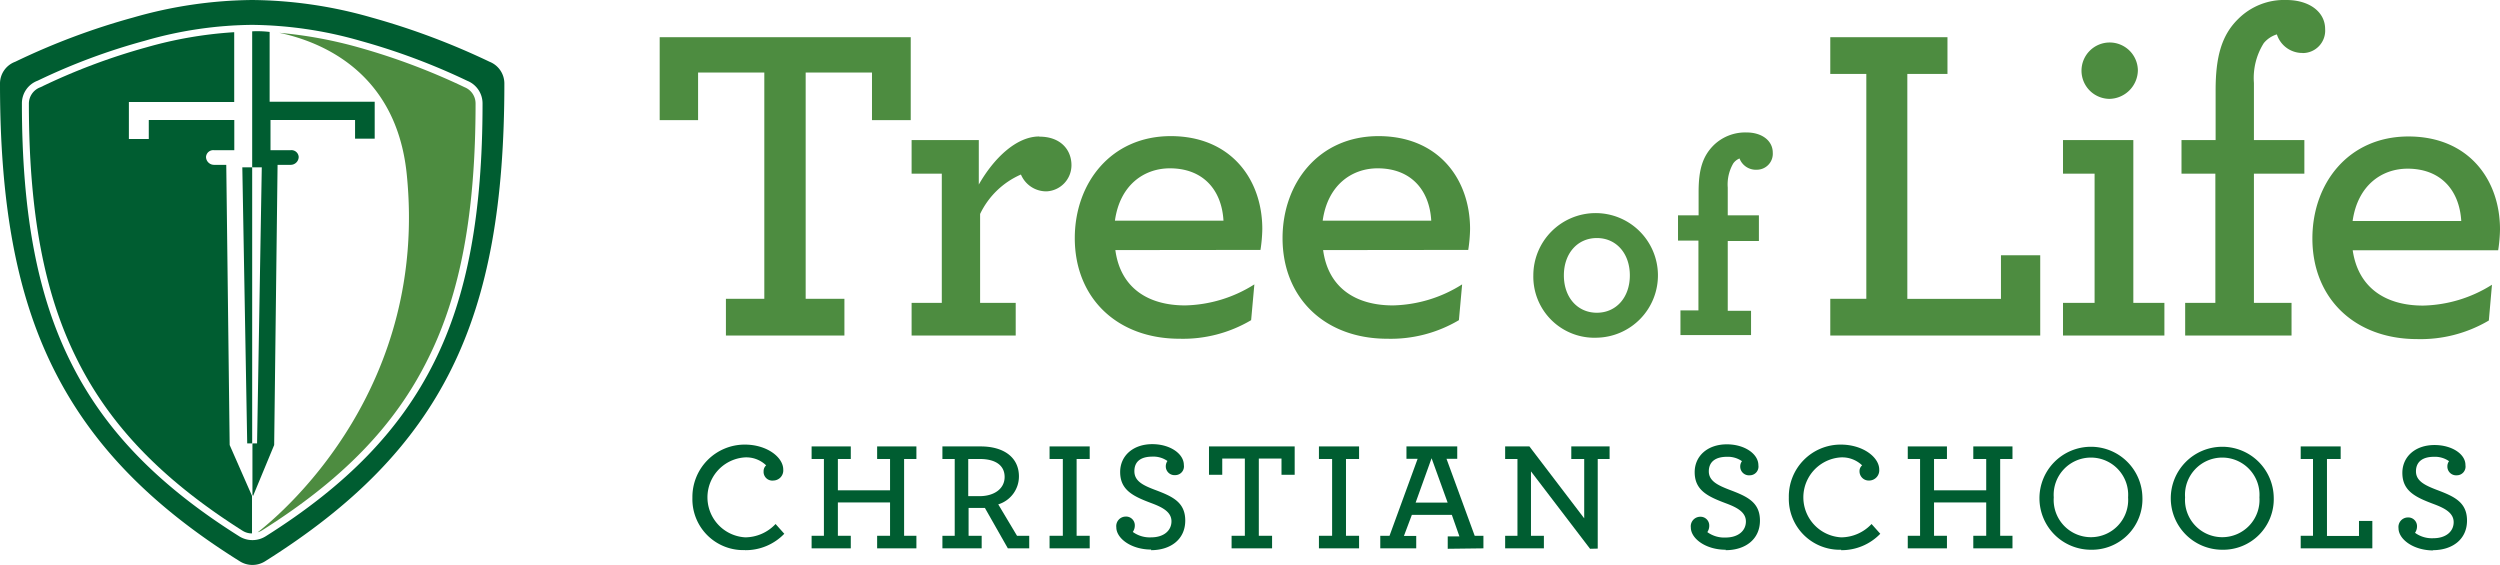
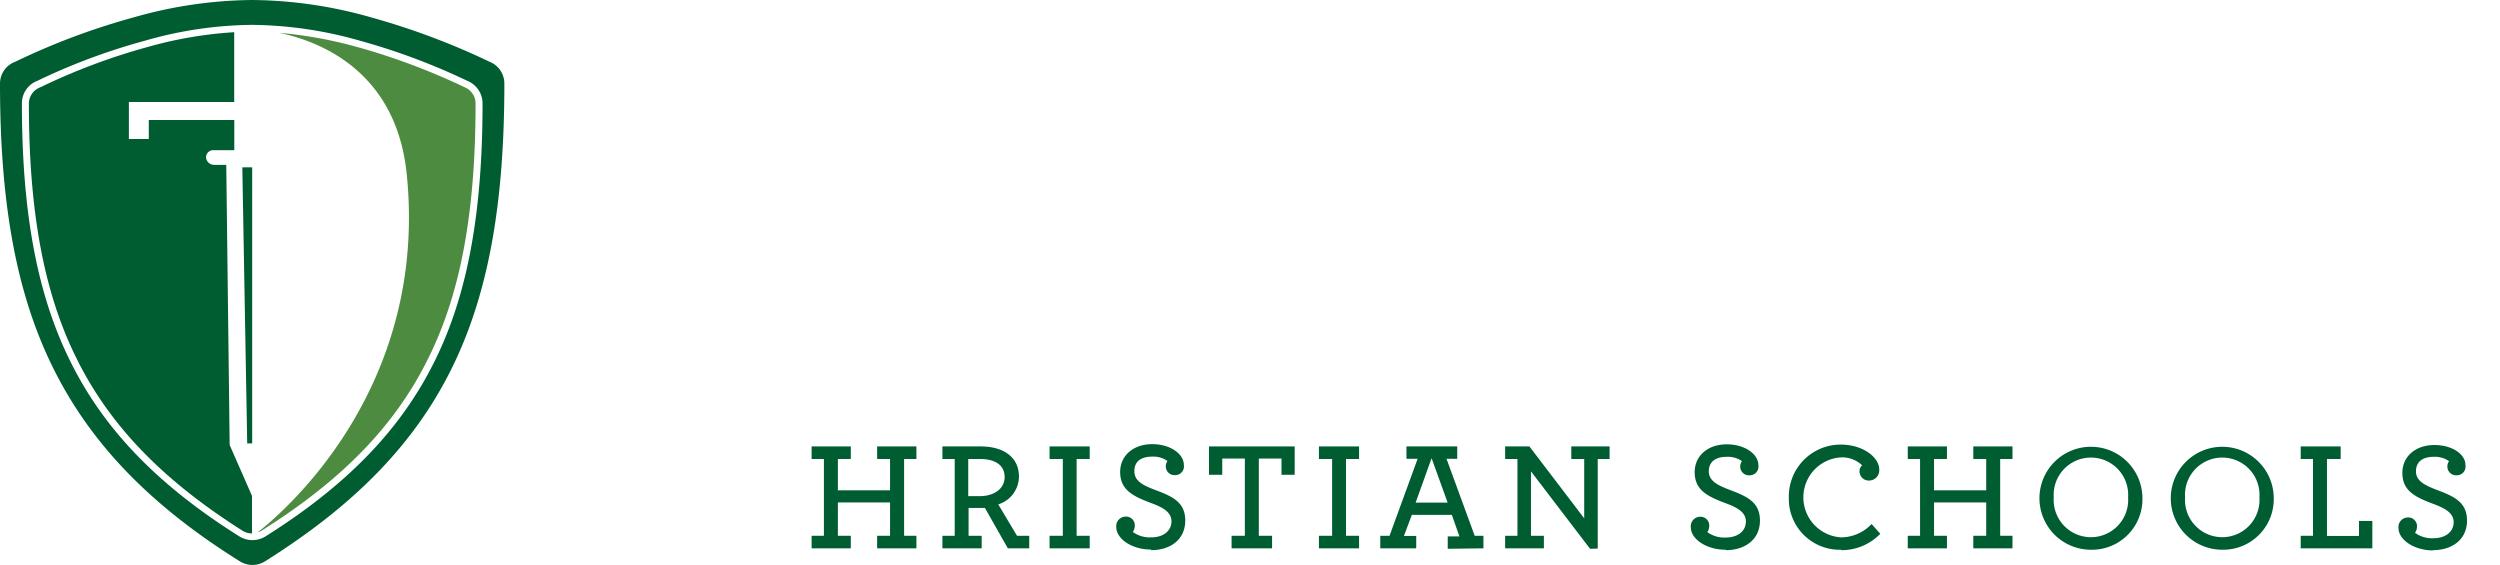
<svg xmlns="http://www.w3.org/2000/svg" viewBox="0 0 286.5 64.74">
  <defs>
    <style>.cls-1{fill:#4d8c40;}.cls-2{fill:#005d31;}</style>
  </defs>
  <g id="Layer_2" data-name="Layer 2">
    <g id="Horizontal_Logo" data-name="Horizontal Logo">
-       <path class="cls-1" d="M83.19,38.45H96.77V34.24H92.33V8.31h7.6v5.46h4.44V4.26H75.6v9.51H80V8.31h7.59V34.24H83.19v4.21Zm35.9-22.81c-2.58,0-5.17,2.44-6.92,5.51v-5.1h-7.7V19.9h3.46V34.71h-3.46v3.74H116.4V34.71h-4.08V24.52A9.3,9.3,0,0,1,117,20a3.15,3.15,0,0,0,2.94,1.93,3,3,0,0,0,2.85-3c0-1.76-1.24-3.27-3.67-3.27Zm25.36,13a17,17,0,0,0,.21-2.39c0-5.72-3.62-10.65-10.49-10.65s-11,5.4-11,11.69c0,6.86,4.85,11.53,12,11.53a15.31,15.31,0,0,0,8.21-2.13l.37-4.1A15.41,15.41,0,0,1,135.82,35c-4.34,0-7.43-2.08-8-6.34Zm-10.38-9.35c3.77,0,5.94,2.44,6.14,6H127.77c.56-4.05,3.3-6,6.3-6Zm34.19,9.35a17,17,0,0,0,.21-2.39c0-5.72-3.62-10.65-10.49-10.65s-11,5.4-11,11.69c0,6.86,4.85,11.53,12,11.53a15.31,15.31,0,0,0,8.21-2.13l.37-4.1A15.41,15.41,0,0,1,159.63,35c-4.34,0-7.43-2.08-8-6.34Zm-10.38-9.35c3.77,0,5.94,2.44,6.14,6H151.58c.56-4.05,3.3-6,6.3-6ZM183,38.7a7.14,7.14,0,1,0-7.28-7.14A7,7,0,0,0,183,38.7Zm0-2.86c-2.22,0-3.78-1.76-3.78-4.28s1.56-4.28,3.78-4.28,3.78,1.76,3.78,4.28-1.56,4.28-3.78,4.28Zm18.32-16.39a1.83,1.83,0,0,0,1.84-1.95c0-1.38-1.25-2.32-3-2.32a5.18,5.18,0,0,0-3.75,1.44c-1.31,1.29-1.75,2.86-1.75,5.38v2.68H192.3v2.89h2.34v8h-2.06v2.83h8.09V35.62H198v-8h3.57V24.68H198V21.5a4.79,4.79,0,0,1,.63-2.77,1.64,1.64,0,0,1,.72-.57,2,2,0,0,0,2,1.29Zm8.42,19h24.07v-9.2h-4.5v5H218.58V8.47h4.6V4.26H209.75V8.47h4.13V34.24h-4.13v4.21Zm32-27.12A3.32,3.32,0,0,0,245,8.05a3.23,3.23,0,1,0-3.25,3.28Zm-5.32,27.12h11.62V34.71h-3.56V16.05h-8.06V19.9h3.62V34.71h-3.62v3.74ZM263.88,6.08a2.57,2.57,0,0,0,2.58-2.75c0-2-1.86-3.33-4.44-3.33a7.45,7.45,0,0,0-5.53,2.18c-1.91,1.87-2.58,4.37-2.58,8.16v5.71H250V19.9h3.88V34.71h-3.46v3.74h12.19V34.71H258.3V19.9h5.78V16.05H258.3V9.51a7.49,7.49,0,0,1,1.13-4.57,3.14,3.14,0,0,1,1.5-1,3.06,3.06,0,0,0,2.95,2.13Zm22.41,22.6a17,17,0,0,0,.21-2.39c0-5.72-3.62-10.65-10.49-10.65S265,21,265,27.33c0,6.86,4.85,11.53,12,11.53a15.37,15.37,0,0,0,8.22-2.13l.36-4.1a15.38,15.38,0,0,1-7.9,2.39c-4.34,0-7.44-2.08-8.06-6.34Zm-10.38-9.35c3.77,0,5.94,2.44,6.15,6H269.61c.57-4.05,3.3-6,6.3-6Z" />
-       <path class="cls-2" d="M85.41,63.05a6.15,6.15,0,0,0,4.47-1.88l-1-1.12a4.81,4.81,0,0,1-3.47,1.53,4.59,4.59,0,0,1-.09-9.16,3.27,3.27,0,0,1,2.48.91.88.88,0,0,0-.29.67,1,1,0,0,0,1.12,1.07,1.16,1.16,0,0,0,1.13-1.26c0-1.41-1.87-2.86-4.41-2.86a6,6,0,0,0-6,6.09,5.83,5.83,0,0,0,6,6Z" />
      <polygon class="cls-2" points="93.01 62.84 97.5 62.84 97.5 61.4 96.02 61.4 96.02 57.58 102 57.58 102 61.4 100.52 61.4 100.52 62.84 105.02 62.84 105.02 61.4 103.61 61.4 103.61 52.6 105.02 52.6 105.02 51.16 100.52 51.16 100.52 52.6 102 52.6 102 56.19 96.02 56.19 96.02 52.6 97.5 52.6 97.5 51.16 93.01 51.16 93.01 52.6 94.42 52.6 94.42 61.4 93.01 61.4 93.01 62.84 93.01 62.84" />
      <path class="cls-2" d="M116.55,61.4l-2.15-3.6a3.35,3.35,0,0,0,2.37-3.2c0-2.21-1.77-3.44-4.38-3.44H108V52.6h1.41v8.8H108v1.44h4.5V61.4H111V58.21c.3,0,.76,0,1.19,0l.68,0,2.63,4.63h2.45V61.4Zm-4.3-4.54c-.58,0-1,0-1.29,0V52.6h1.34c1.72,0,2.83.69,2.83,2.06s-1.22,2.2-2.88,2.2Z" />
      <polygon class="cls-2" points="120.28 62.84 124.88 62.84 124.88 61.4 123.38 61.4 123.38 52.6 124.88 52.6 124.88 51.16 120.28 51.16 120.28 52.6 121.8 52.6 121.8 61.4 120.28 61.4 120.28 62.84 120.28 62.84" />
      <path class="cls-2" d="M131.9,63.05c2.28,0,3.93-1.26,3.93-3.39s-1.49-2.78-3.49-3.53C131,55.62,130,55.14,130,54s.77-1.67,2.06-1.67a2.78,2.78,0,0,1,1.73.5,1.06,1.06,0,0,0-.19.62,1,1,0,0,0,1.07,1,1,1,0,0,0,1-1.16c0-1.29-1.58-2.39-3.61-2.39-2.24,0-3.69,1.36-3.69,3.19,0,2.08,1.5,2.79,3.58,3.57,1.24.46,2.3,1,2.3,2.08s-.9,1.84-2.31,1.84a3.3,3.3,0,0,1-2.12-.62,1.29,1.29,0,0,0,.23-.76,1,1,0,0,0-1.06-1,1.09,1.09,0,0,0-1.06,1.23c0,1.26,1.69,2.55,4,2.55Z" />
      <polygon class="cls-2" points="141.14 62.84 145.78 62.84 145.78 61.4 144.26 61.4 144.26 52.55 146.86 52.55 146.86 54.41 148.37 54.41 148.37 51.16 138.55 51.16 138.55 54.41 140.07 54.41 140.07 52.55 142.66 52.55 142.66 61.4 141.14 61.4 141.14 62.84 141.14 62.84" />
      <polygon class="cls-2" points="151.15 62.84 155.75 62.84 155.75 61.4 154.25 61.4 154.25 52.6 155.75 52.6 155.75 51.16 151.15 51.16 151.15 52.6 152.66 52.6 152.66 61.4 151.15 61.4 151.15 62.84 151.15 62.84" />
      <path class="cls-2" d="M170,62.84V61.4H169l-3.23-8.82H167V51.16h-5.82v1.42h1.28l-3.22,8.82h-1.06v1.44h4.12V61.42h-1.41L161.8,59h4.58l.87,2.47h-1.34v1.42Zm-4.1-5.24h-3.67l1.83-5.09,1.84,5.09Z" />
      <polygon class="cls-2" points="182.22 62.89 183.1 62.87 183.1 52.6 184.46 52.6 184.46 51.16 180.07 51.16 180.07 52.6 181.55 52.6 181.55 59.4 175.27 51.16 172.49 51.16 172.49 52.6 173.9 52.6 173.9 61.4 172.49 61.4 172.49 62.84 176.93 62.84 176.93 61.4 175.45 61.4 175.45 54.02 182.22 62.89 182.22 62.89" />
      <path class="cls-2" d="M197.76,63.05c2.27,0,3.93-1.26,3.93-3.39s-1.5-2.78-3.49-3.53c-1.32-.51-2.37-1-2.37-2.11s.78-1.67,2.07-1.67a2.81,2.81,0,0,1,1.73.5,1,1,0,0,0-.2.62,1,1,0,0,0,1.08,1,1,1,0,0,0,1-1.16c0-1.29-1.58-2.39-3.61-2.39-2.24,0-3.69,1.36-3.69,3.19,0,2.08,1.5,2.79,3.58,3.57,1.24.46,2.29,1,2.29,2.08s-.9,1.84-2.31,1.84a3.29,3.29,0,0,1-2.11-.62,1.29,1.29,0,0,0,.22-.76,1,1,0,0,0-1.05-1,1.09,1.09,0,0,0-1.06,1.23c0,1.26,1.69,2.55,4,2.55Z" />
      <path class="cls-2" d="M211,63.05a6.15,6.15,0,0,0,4.48-1.88l-1-1.12A4.81,4.81,0,0,1,211,61.58a4.59,4.59,0,0,1-.09-9.16,3.3,3.3,0,0,1,2.49.91.85.85,0,0,0-.3.67,1.06,1.06,0,0,0,1.13,1.07,1.17,1.17,0,0,0,1.13-1.26c0-1.41-1.87-2.86-4.41-2.86A5.94,5.94,0,0,0,205,57a5.83,5.83,0,0,0,6,6Z" />
      <polygon class="cls-2" points="218.63 62.84 223.12 62.84 223.12 61.4 221.64 61.4 221.64 57.58 227.62 57.58 227.62 61.4 226.14 61.4 226.14 62.84 230.63 62.84 230.63 61.4 229.22 61.4 229.22 52.6 230.63 52.6 230.63 51.16 226.14 51.16 226.14 52.6 227.62 52.6 227.62 56.19 221.64 56.19 221.64 52.6 223.12 52.6 223.12 51.16 218.63 51.16 218.63 52.6 220.04 52.6 220.04 61.4 218.63 61.4 218.63 62.84 218.63 62.84" />
      <path class="cls-2" d="M245.52,57a5.9,5.9,0,1,0-5.94,6,5.79,5.79,0,0,0,5.94-6Zm-1.64,0a4.27,4.27,0,1,1-8.52,0,4.27,4.27,0,1,1,8.52,0Z" />
      <path class="cls-2" d="M260.57,57a5.9,5.9,0,1,0-5.95,6,5.8,5.8,0,0,0,5.95-6Zm-1.64,0a4.27,4.27,0,1,1-8.52,0,4.27,4.27,0,1,1,8.52,0Z" />
      <polygon class="cls-2" points="263.66 62.84 271.87 62.84 271.87 59.7 270.34 59.7 270.34 61.42 266.67 61.42 266.67 52.6 268.24 52.6 268.24 51.16 263.66 51.16 263.66 52.6 265.07 52.6 265.07 61.4 263.66 61.4 263.66 62.84 263.66 62.84" />
      <path class="cls-2" d="M278.79,63.05c2.28,0,3.93-1.26,3.93-3.39s-1.5-2.78-3.49-3.53c-1.32-.51-2.36-1-2.36-2.11s.77-1.67,2.06-1.67a2.81,2.81,0,0,1,1.73.5,1,1,0,0,0-.19.62,1,1,0,0,0,1.07,1,1,1,0,0,0,1-1.16C282.56,52.05,281,51,279,51c-2.24,0-3.69,1.36-3.69,3.19,0,2.08,1.5,2.79,3.58,3.57,1.24.46,2.3,1,2.3,2.08s-.9,1.84-2.32,1.84a3.29,3.29,0,0,1-2.11-.62,1.29,1.29,0,0,0,.23-.76,1,1,0,0,0-1.06-1,1.09,1.09,0,0,0-1.06,1.23c0,1.26,1.69,2.55,4,2.55Z" />
      <path class="cls-1" d="M53.25,10A75.21,75.21,0,0,0,41.09,5.43,49.54,49.54,0,0,0,32,3.76c4.75,1,13.41,4.44,14.61,16.18C49.08,44.15,33,58.31,29.53,61A1.94,1.94,0,0,0,30,60.8c9.2-5.79,15.26-12,19.05-19.68,3.72-7.43,5.45-16.72,5.45-29.26A2,2,0,0,0,53.25,10Z" />
      <path class="cls-2" d="M25.93,18.89H24.51a.92.92,0,0,1-.9-.9.83.83,0,0,1,.9-.78h2.34V13.75h-9.8v2.18H14.77V11.69H26.84v-8A47,47,0,0,0,16.76,5.43,71.44,71.44,0,0,0,4.63,10h0a2,2,0,0,0-1.32,1.89c0,12.47,1.75,21.77,5.5,29.26,3.79,7.64,9.85,13.89,19,19.68a2,2,0,0,0,1.07.3V56.83L26.32,51Z" />
      <polygon class="cls-2" points="28.33 50.81 28.9 50.81 28.9 19.18 27.77 19.18 28.33 50.81" />
      <path class="cls-2" d="M56.11,7.08A82.73,82.73,0,0,0,42.56,2,50.93,50.93,0,0,0,28.9,0,50.64,50.64,0,0,0,15.29,2,79.47,79.47,0,0,0,1.74,7.08,2.66,2.66,0,0,0,0,9.58c0,13.5,1.8,24,6.15,32.71S17.36,58,27.49,64.33a2.72,2.72,0,0,0,2.88,0c10.12-6.36,17-13.28,21.34-22S57.8,23.08,57.8,9.58A2.68,2.68,0,0,0,56.11,7.08ZM49.77,41.47c-3.86,7.77-10,14.12-19.34,20a2.85,2.85,0,0,1-3,0c-9.34-5.87-15.48-12.22-19.34-20-3.8-7.61-5.58-17-5.58-29.61A2.76,2.76,0,0,1,4.31,9.25,71.13,71.13,0,0,1,16.56,4.68,45.51,45.51,0,0,1,28.9,2.85,46.36,46.36,0,0,1,41.3,4.68,74.41,74.41,0,0,1,53.55,9.26a2.79,2.79,0,0,1,1.75,2.6C55.3,24.52,53.54,33.93,49.77,41.47Z" />
-       <path class="cls-2" d="M30.9,3.66v8H31l11.94,0v4.23H40.69V13.75H31v3.46h2.32a.83.83,0,0,1,.91.78.92.92,0,0,1-.91.9H31.81L31.42,51,29,56.84l-.07-.15V50.81h.53L30,19.18H28.9V3.59A11.74,11.74,0,0,1,30.9,3.66Z" />
    </g>
  </g>
</svg>